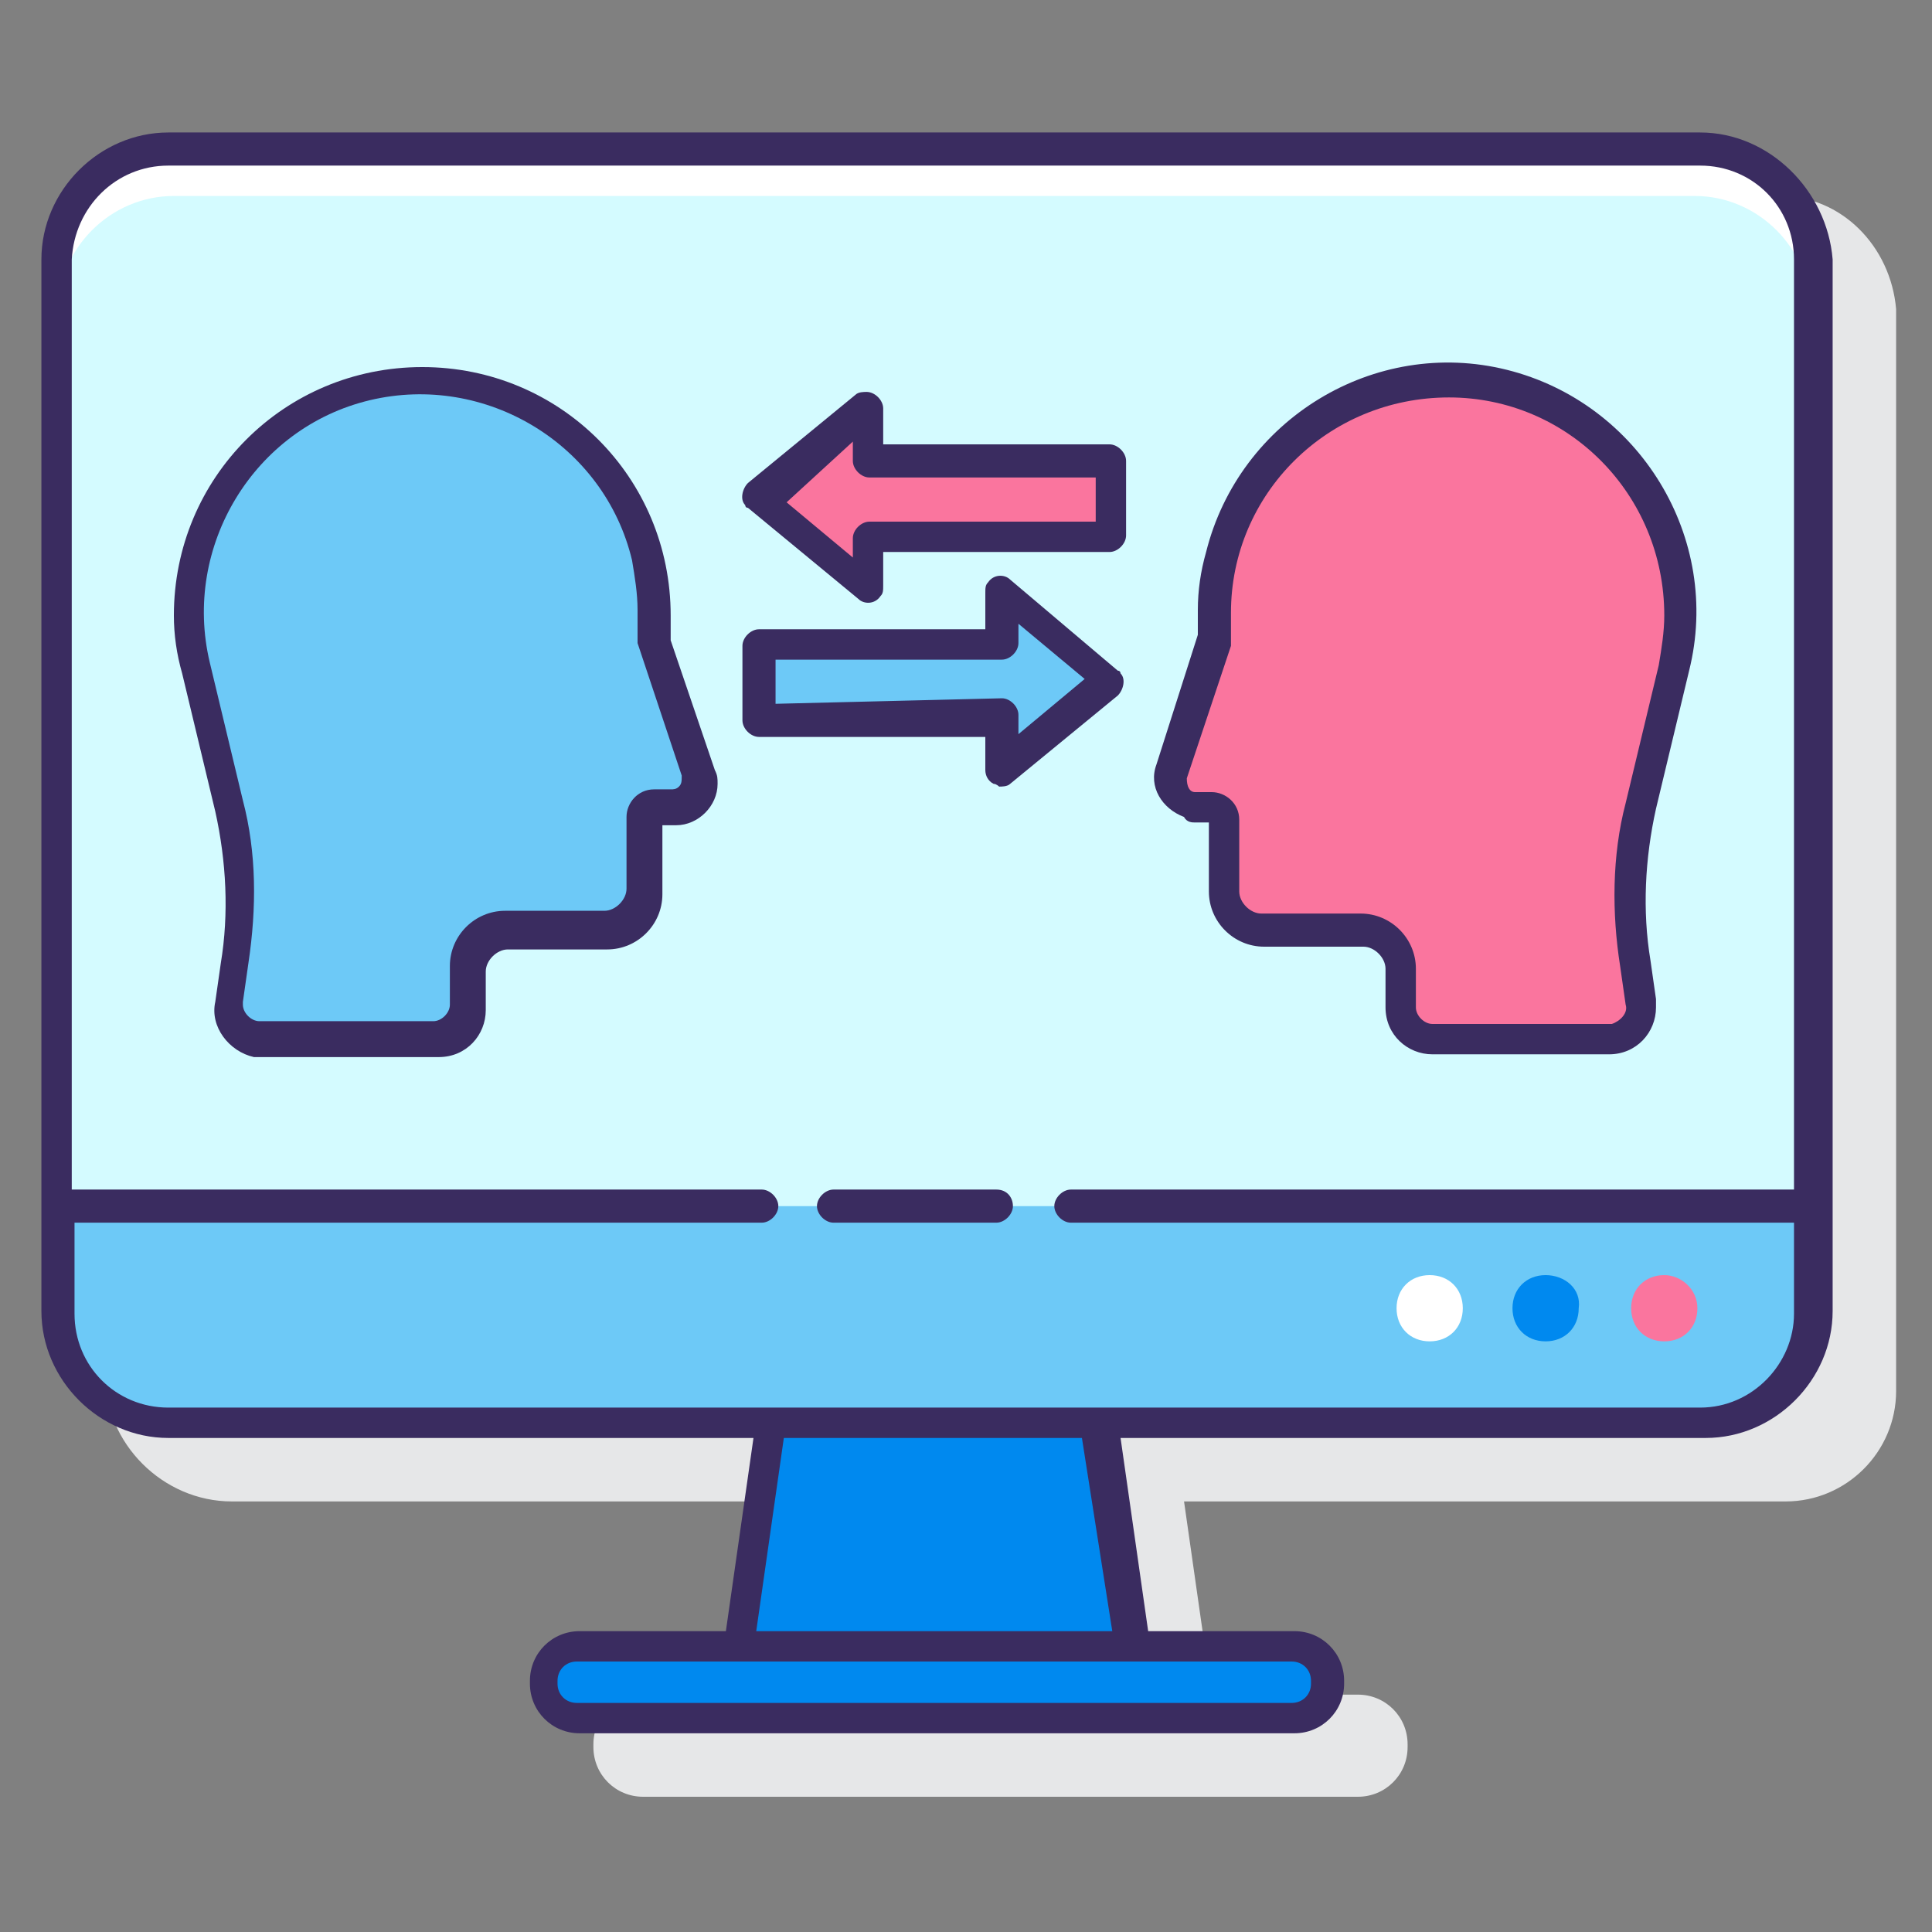
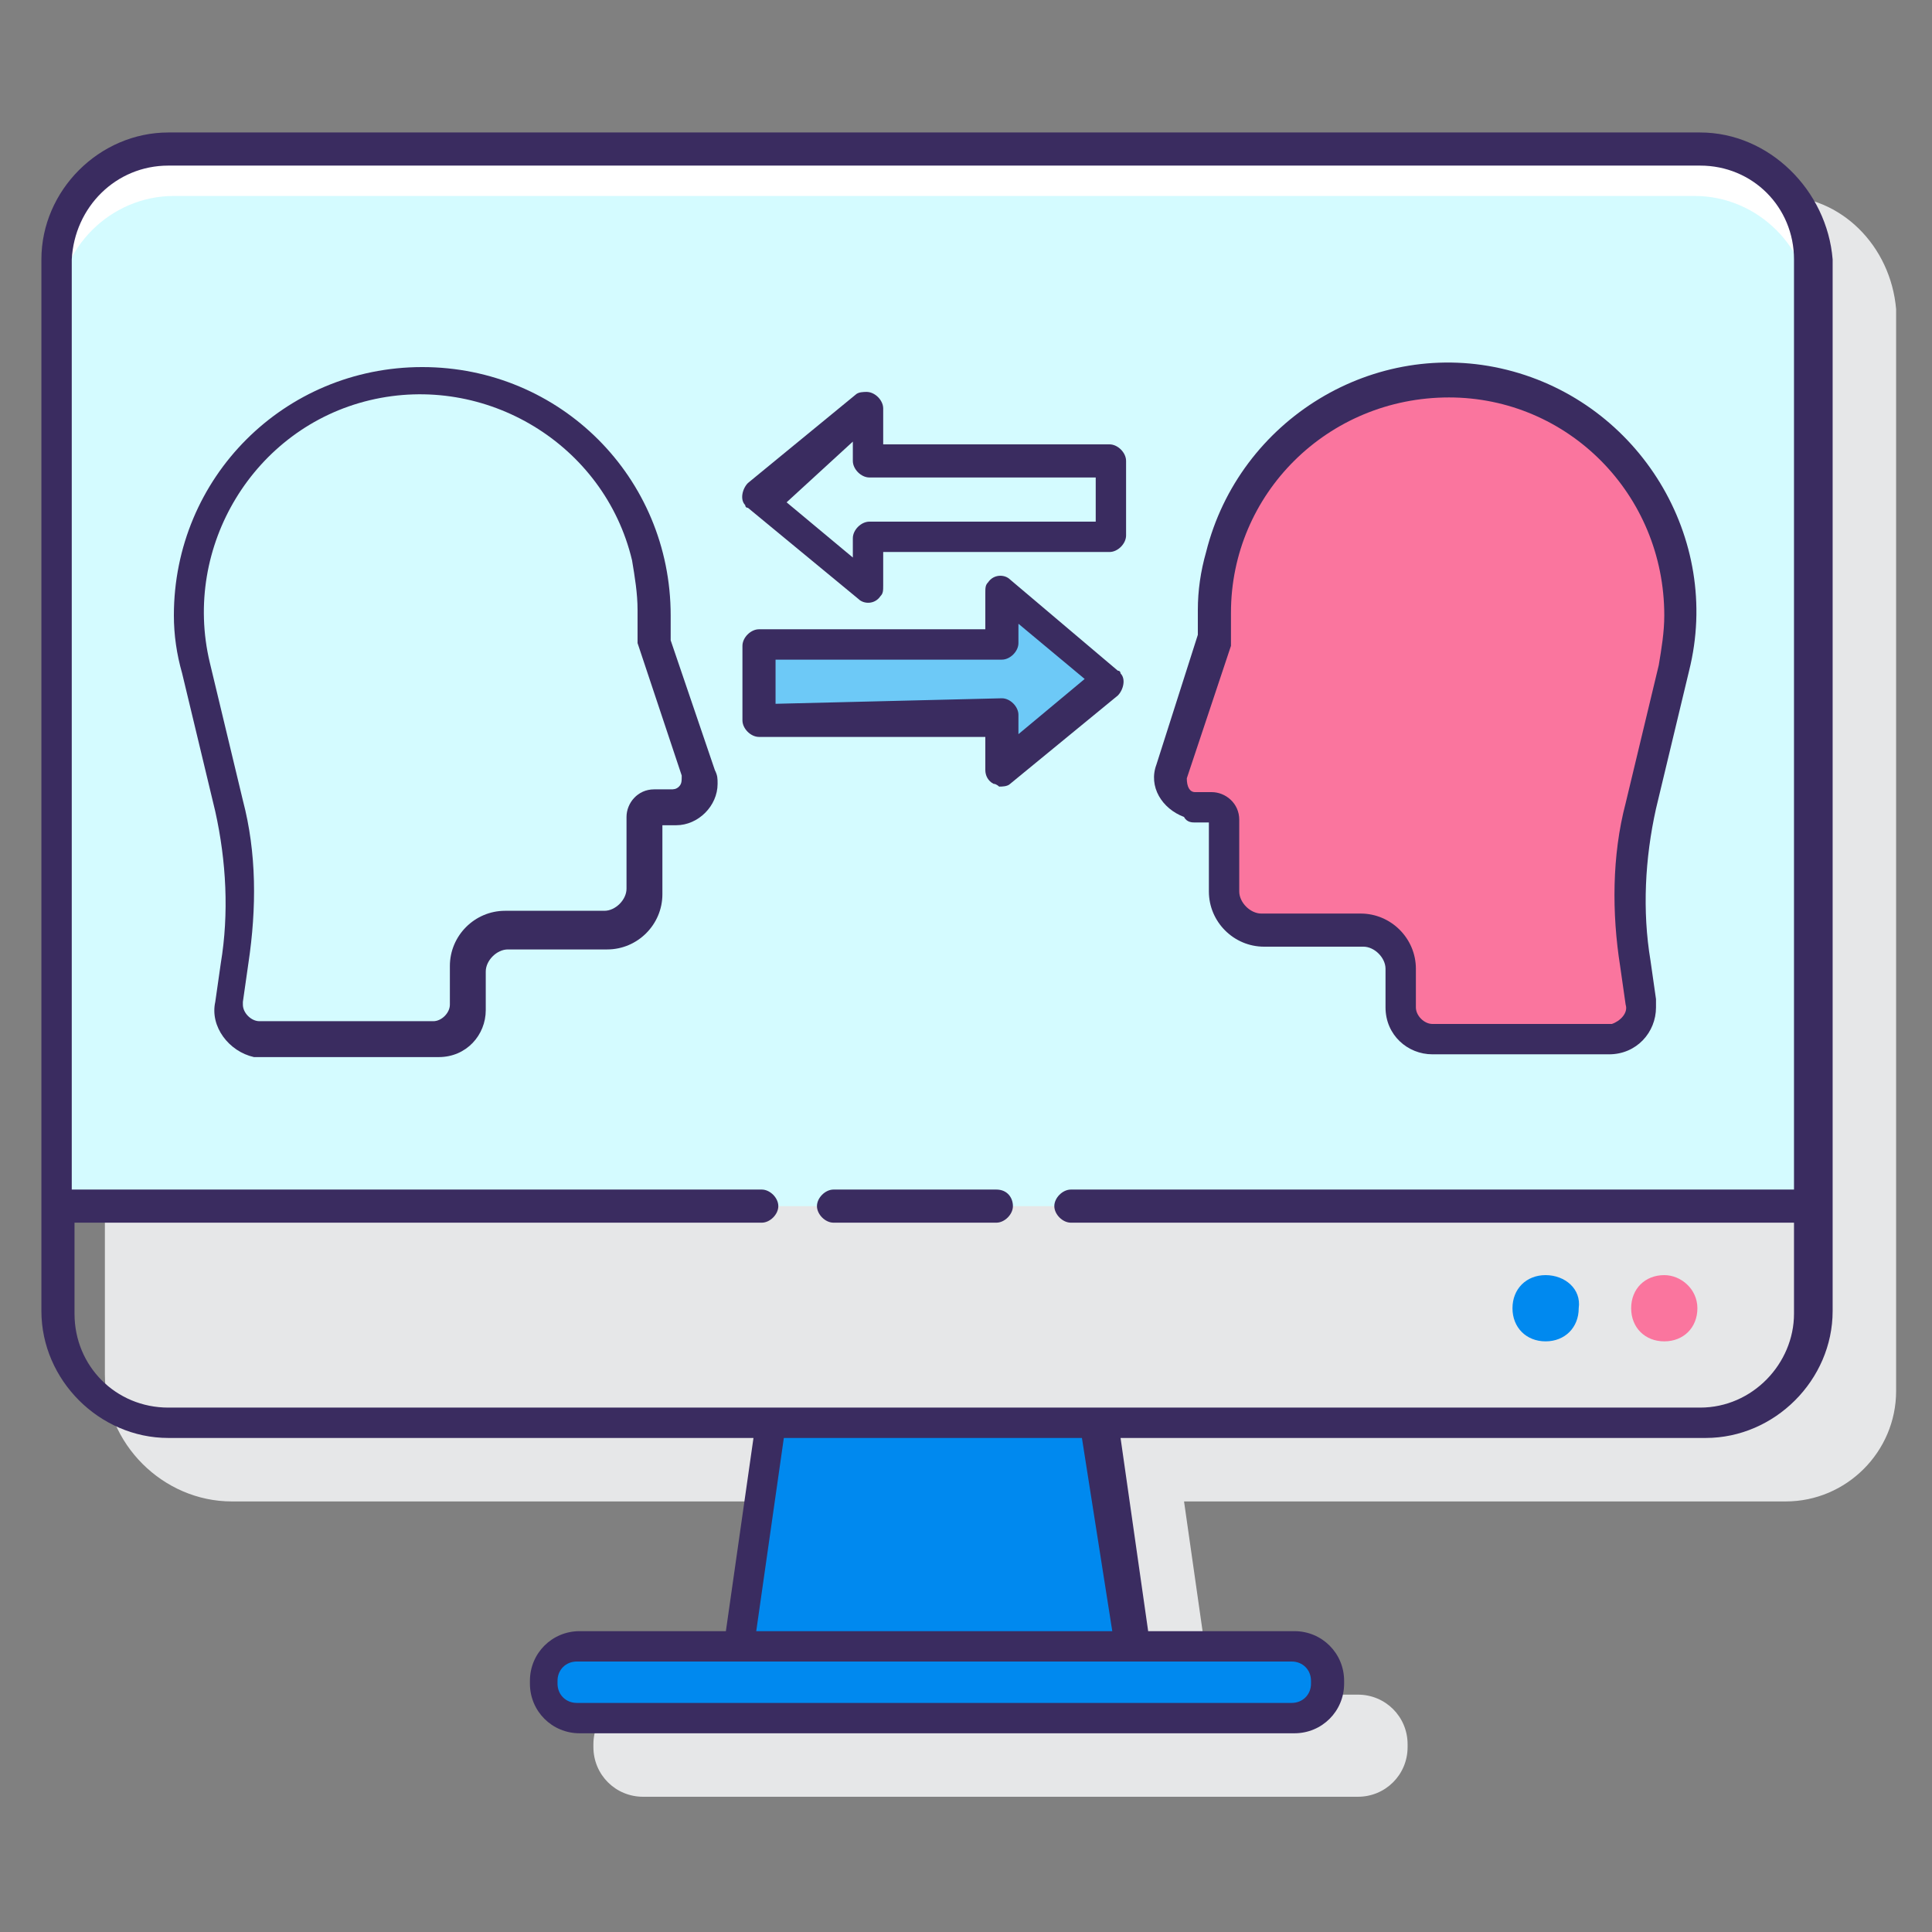
<svg xmlns="http://www.w3.org/2000/svg" version="1.1" id="Layer_1" x="0px" y="0px" viewBox="0 0 70 70" style="enable-background:new 0 0 70 70;" xml:space="preserve">
  <rect x="0" y="0" width="70" height="70" fill="#808080" stroke="none" />
  <style type="text/css">
	.st0{fill:#E6E7E8;}
	.st1{fill:#6DC9F7;}
	.st2{fill:#D4FBFF;}
	.st3{fill:#FFFFFF;}
	.st4{fill:#0089EF;}
	.st5{fill:#FA759E;}
	.st6{fill:#3A2C60;}
</style>
  <path class="st0" d="M64.5,7.1H8.4c-2.5,0-4.6,2.1-4.6,4.6v38.1c0,2.5,2.1,4.6,4.6,4.6h21.2l-1,7h-5.3c-1,0-1.8,0.8-1.8,1.8  c0,0,0,0,0,0v0.1c0,1,0.8,1.8,1.8,1.8h25.9c1,0,1.8-0.8,1.8-1.8v-0.1c0-1-0.8-1.8-1.8-1.8h-5.3l-1-7h21.8c2.2,0,4-1.8,4-4V11.2  C68.5,8.9,66.7,7.1,64.5,7.1z" />
-   <path class="st1" d="M6.1,5.4h55.5c2.2,0,4,1.8,4,4v38.1c0,2.2-1.8,4-4,4H6.1c-2.2,0-4-1.8-4-4V9.4C2.1,7.2,3.9,5.4,6.1,5.4z" />
  <path class="st2" d="M61.6,5.4H6.1c-2.2,0-4,1.8-4,4v34.3h63.6V9.4C65.6,7.2,63.8,5.4,61.6,5.4z" />
  <path class="st3" d="M61.6,5.4H6.1c-2.2,0-4,1.8-4,4v1.9C2.1,9,4,7.1,6.3,7.1h55.1c2.3,0,4.2,1.9,4.2,4.2V9.4  C65.6,7.2,63.8,5.4,61.6,5.4C61.6,5.4,61.6,5.4,61.6,5.4L61.6,5.4z" />
  <path class="st4" d="M20.9,59.7h25.9c0.7,0,1.2,0.6,1.2,1.2V61c0,0.7-0.6,1.2-1.2,1.2H20.9c-0.7,0-1.2-0.6-1.2-1.2v-0.1  C19.7,60.2,20.2,59.7,20.9,59.7z" />
  <path class="st4" d="M39.7,51.6H28l-1.2,8.1H41L39.7,51.6z" />
-   <path class="st3" d="M51.8,46.2c-0.7,0-1.2,0.5-1.2,1.2s0.5,1.2,1.2,1.2c0.7,0,1.2-0.5,1.2-1.2c0,0,0,0,0,0  C53,46.7,52.5,46.2,51.8,46.2z" />
  <path class="st4" d="M56,46.2c-0.7,0-1.2,0.5-1.2,1.2c0,0.7,0.5,1.2,1.2,1.2c0.7,0,1.2-0.5,1.2-1.2c0,0,0,0,0,0  C57.3,46.7,56.7,46.2,56,46.2C56,46.2,56,46.2,56,46.2z" />
  <path class="st5" d="M60.3,46.2c-0.7,0-1.2,0.5-1.2,1.2s0.5,1.2,1.2,1.2c0.7,0,1.2-0.5,1.2-1.2c0,0,0,0,0,0  C61.5,46.7,60.9,46.2,60.3,46.2z" />
  <path class="st5" d="M50.7,36.5v-1.4c0-0.8-0.6-1.4-1.4-1.4l0,0h-3.6c-0.8,0-1.4-0.6-1.4-1.4v0v-2.6c0-0.3-0.2-0.5-0.5-0.5l0,0h-0.6  c-0.5,0-0.9-0.4-0.9-0.9c0-0.1,0-0.2,0-0.3l1.6-4.8v-1c0-4.7,3.8-8.4,8.4-8.4c4.7,0,8.4,3.8,8.4,8.4c0,0.7-0.1,1.3-0.2,2l-1.2,5  c-0.5,1.9-0.5,3.8-0.2,5.7l0.2,1.4c0.1,0.6-0.3,1.2-0.9,1.3c-0.1,0-0.1,0-0.2,0h-6.4C51.3,37.7,50.7,37.2,50.7,36.5  C50.7,36.5,50.7,36.5,50.7,36.5z" />
-   <path class="st1" d="M17,36.5v-1.4c0-0.8,0.6-1.4,1.4-1.4h0h3.6c0.8,0,1.4-0.6,1.4-1.4v0v-2.6c0-0.3,0.2-0.5,0.5-0.5h0.6  c0.5,0,0.9-0.4,0.9-0.9c0-0.1,0-0.2,0-0.3l-1.6-4.8v-1c0-4.7-3.8-8.4-8.4-8.4c-4.7,0-8.4,3.8-8.4,8.4c0,0.7,0.1,1.3,0.2,2l1.2,5  c0.5,1.9,0.5,3.8,0.2,5.7l-0.2,1.4c-0.1,0.6,0.3,1.2,0.9,1.3c0.1,0,0.1,0,0.2,0h6.4C16.4,37.7,17,37.2,17,36.5  C17,36.5,17,36.5,17,36.5L17,36.5z" />
  <path class="st1" d="M40.2,24.7l-3.9-3.2v1.9h-8.7v2.7h8.7v1.9L40.2,24.7z" />
-   <path class="st5" d="M27.5,18l3.9,3.2v-1.9h8.7v-2.7h-8.7v-1.9L27.5,18z" />
  <g>
    <path class="st6" d="M36.1,43.1h-5.9c-0.3,0-0.6,0.3-0.6,0.6s0.3,0.6,0.6,0.6h5.9c0.3,0,0.6-0.3,0.6-0.6S36.5,43.1,36.1,43.1z" />
    <path class="st6" d="M43.3,29.8h0.5v2.5c0,1.1,0.9,2,2,2l0,0h3.6c0.4,0,0.8,0.4,0.8,0.8l0,0v1.4c0,1,0.8,1.7,1.7,1.7h6.4   c1,0,1.7-0.8,1.7-1.7c0-0.1,0-0.2,0-0.3l-0.2-1.4c-0.3-1.8-0.2-3.7,0.2-5.5l1.2-5c1.2-4.8-1.8-9.7-6.6-10.9s-9.7,1.8-10.9,6.6   c-0.2,0.7-0.3,1.4-0.3,2.1v0.9l-1.5,4.7c-0.3,0.8,0.2,1.6,1,1.9C43,29.8,43.2,29.8,43.3,29.8L43.3,29.8z M43,28.2l1.6-4.8   c0-0.1,0-0.1,0-0.2v-1c0-4.3,3.5-7.8,7.9-7.8c4.3,0,7.8,3.5,7.8,7.9c0,0.6-0.1,1.2-0.2,1.8l-1.2,5c-0.5,1.9-0.5,4-0.2,5.9l0.2,1.4   c0.1,0.3-0.2,0.6-0.5,0.7c0,0-0.1,0-0.1,0h-6.4c-0.3,0-0.6-0.3-0.6-0.6v-1.4c0-1.1-0.9-2-2-2l0,0h-3.6c-0.4,0-0.8-0.4-0.8-0.8v0   v-2.6c0-0.6-0.5-1-1-1l0,0h-0.6C43.1,28.7,43,28.5,43,28.2C43,28.3,43,28.2,43,28.2L43,28.2z" />
    <path class="st6" d="M24.3,23.2v-0.9c0-5-4-9-9-9c-5,0-9,4-9,9c0,0.7,0.1,1.4,0.3,2.1l1.2,5c0.4,1.8,0.5,3.7,0.2,5.5l-0.2,1.4   c-0.2,0.9,0.5,1.8,1.4,2c0.1,0,0.2,0,0.3,0h6.4c1,0,1.7-0.8,1.7-1.7v-1.4c0-0.4,0.4-0.8,0.8-0.8h0h3.6c1.1,0,2-0.9,2-2l0,0v-2.5   h0.5c0.8,0,1.5-0.7,1.5-1.5c0-0.2,0-0.3-0.1-0.5L24.3,23.2z M24.6,28.5c-0.1,0.1-0.2,0.1-0.3,0.1h-0.6c-0.6,0-1,0.5-1,1v2.6   c0,0.4-0.4,0.8-0.8,0.8h0h-3.6c-1.1,0-2,0.9-2,2v1.4c0,0.3-0.3,0.6-0.6,0.6H9.4c-0.3,0-0.6-0.3-0.6-0.6c0,0,0-0.1,0-0.1l0.2-1.4   c0.3-2,0.3-4-0.2-5.9l-1.2-5c-1-4.2,1.6-8.5,5.8-9.5c4.2-1,8.5,1.6,9.5,5.8c0.1,0.6,0.2,1.2,0.2,1.8v1c0,0.1,0,0.1,0,0.2l1.6,4.8   C24.7,28.3,24.7,28.4,24.6,28.5L24.6,28.5z" />
    <path class="st6" d="M61.6,4.8H6.1c-2.5,0-4.6,2.1-4.6,4.6v38.1c0,2.5,2.1,4.6,4.6,4.6h21.2l-1,7h-5.3c-1,0-1.8,0.8-1.8,1.8V61   c0,1,0.8,1.8,1.8,1.8h25.9c1,0,1.8-0.8,1.8-1.8v-0.1c0-1-0.8-1.8-1.8-1.8h-5.3l-1-7h21.2c2.5,0,4.6-2.1,4.6-4.6V9.4   C66.2,6.9,64.1,4.8,61.6,4.8z M47.5,60.9V61c0,0.4-0.3,0.7-0.7,0.7H20.9c-0.4,0-0.7-0.3-0.7-0.7v-0.1c0-0.4,0.3-0.7,0.7-0.7h25.9   C47.2,60.2,47.5,60.5,47.5,60.9C47.5,60.9,47.5,60.9,47.5,60.9L47.5,60.9z M40.3,59.1H27.4l1-7h10.8L40.3,59.1z M61.6,51H6.1   c-1.9,0-3.4-1.5-3.4-3.4v-3.3h24.9c0.3,0,0.6-0.3,0.6-0.6s-0.3-0.6-0.6-0.6H2.6V9.4C2.7,7.5,4.2,6,6.1,6h55.5   c1.9,0,3.4,1.5,3.4,3.4v33.7H38.8c-0.3,0-0.6,0.3-0.6,0.6s0.3,0.6,0.6,0.6h26.2v3.3C65,49.4,63.5,51,61.6,51L61.6,51z" />
    <path class="st6" d="M35.7,27.9c0,0.2,0.1,0.4,0.3,0.5c0.1,0,0.2,0.1,0.2,0.1c0.1,0,0.3,0,0.4-0.1l3.9-3.2c0.2-0.2,0.3-0.6,0.1-0.8   c0,0,0-0.1-0.1-0.1L36.6,21c-0.2-0.2-0.6-0.2-0.8,0.1c-0.1,0.1-0.1,0.2-0.1,0.4v1.3h-8.2c-0.3,0-0.6,0.3-0.6,0.6v2.7   c0,0.3,0.3,0.6,0.6,0.6h8.2V27.9z M28.1,25.5v-1.6h8.2c0.3,0,0.6-0.3,0.6-0.6v-0.7l2.4,2l-2.4,2v-0.7c0-0.3-0.3-0.6-0.6-0.6   L28.1,25.5z" />
    <path class="st6" d="M31.1,21.7c0.2,0.2,0.6,0.2,0.8-0.1c0.1-0.1,0.1-0.2,0.1-0.4V20h8.2c0.3,0,0.6-0.3,0.6-0.6v-2.7   c0-0.3-0.3-0.6-0.6-0.6H32v-1.3c0-0.3-0.3-0.6-0.6-0.6c-0.1,0-0.3,0-0.4,0.1l-3.9,3.2c-0.2,0.2-0.3,0.6-0.1,0.8c0,0,0,0.1,0.1,0.1   L31.1,21.7z M30.9,16v0.7c0,0.3,0.3,0.6,0.6,0.6h8.2v1.6h-8.2c-0.3,0-0.6,0.3-0.6,0.6v0.7l-2.4-2L30.9,16z" />
  </g>
</svg>